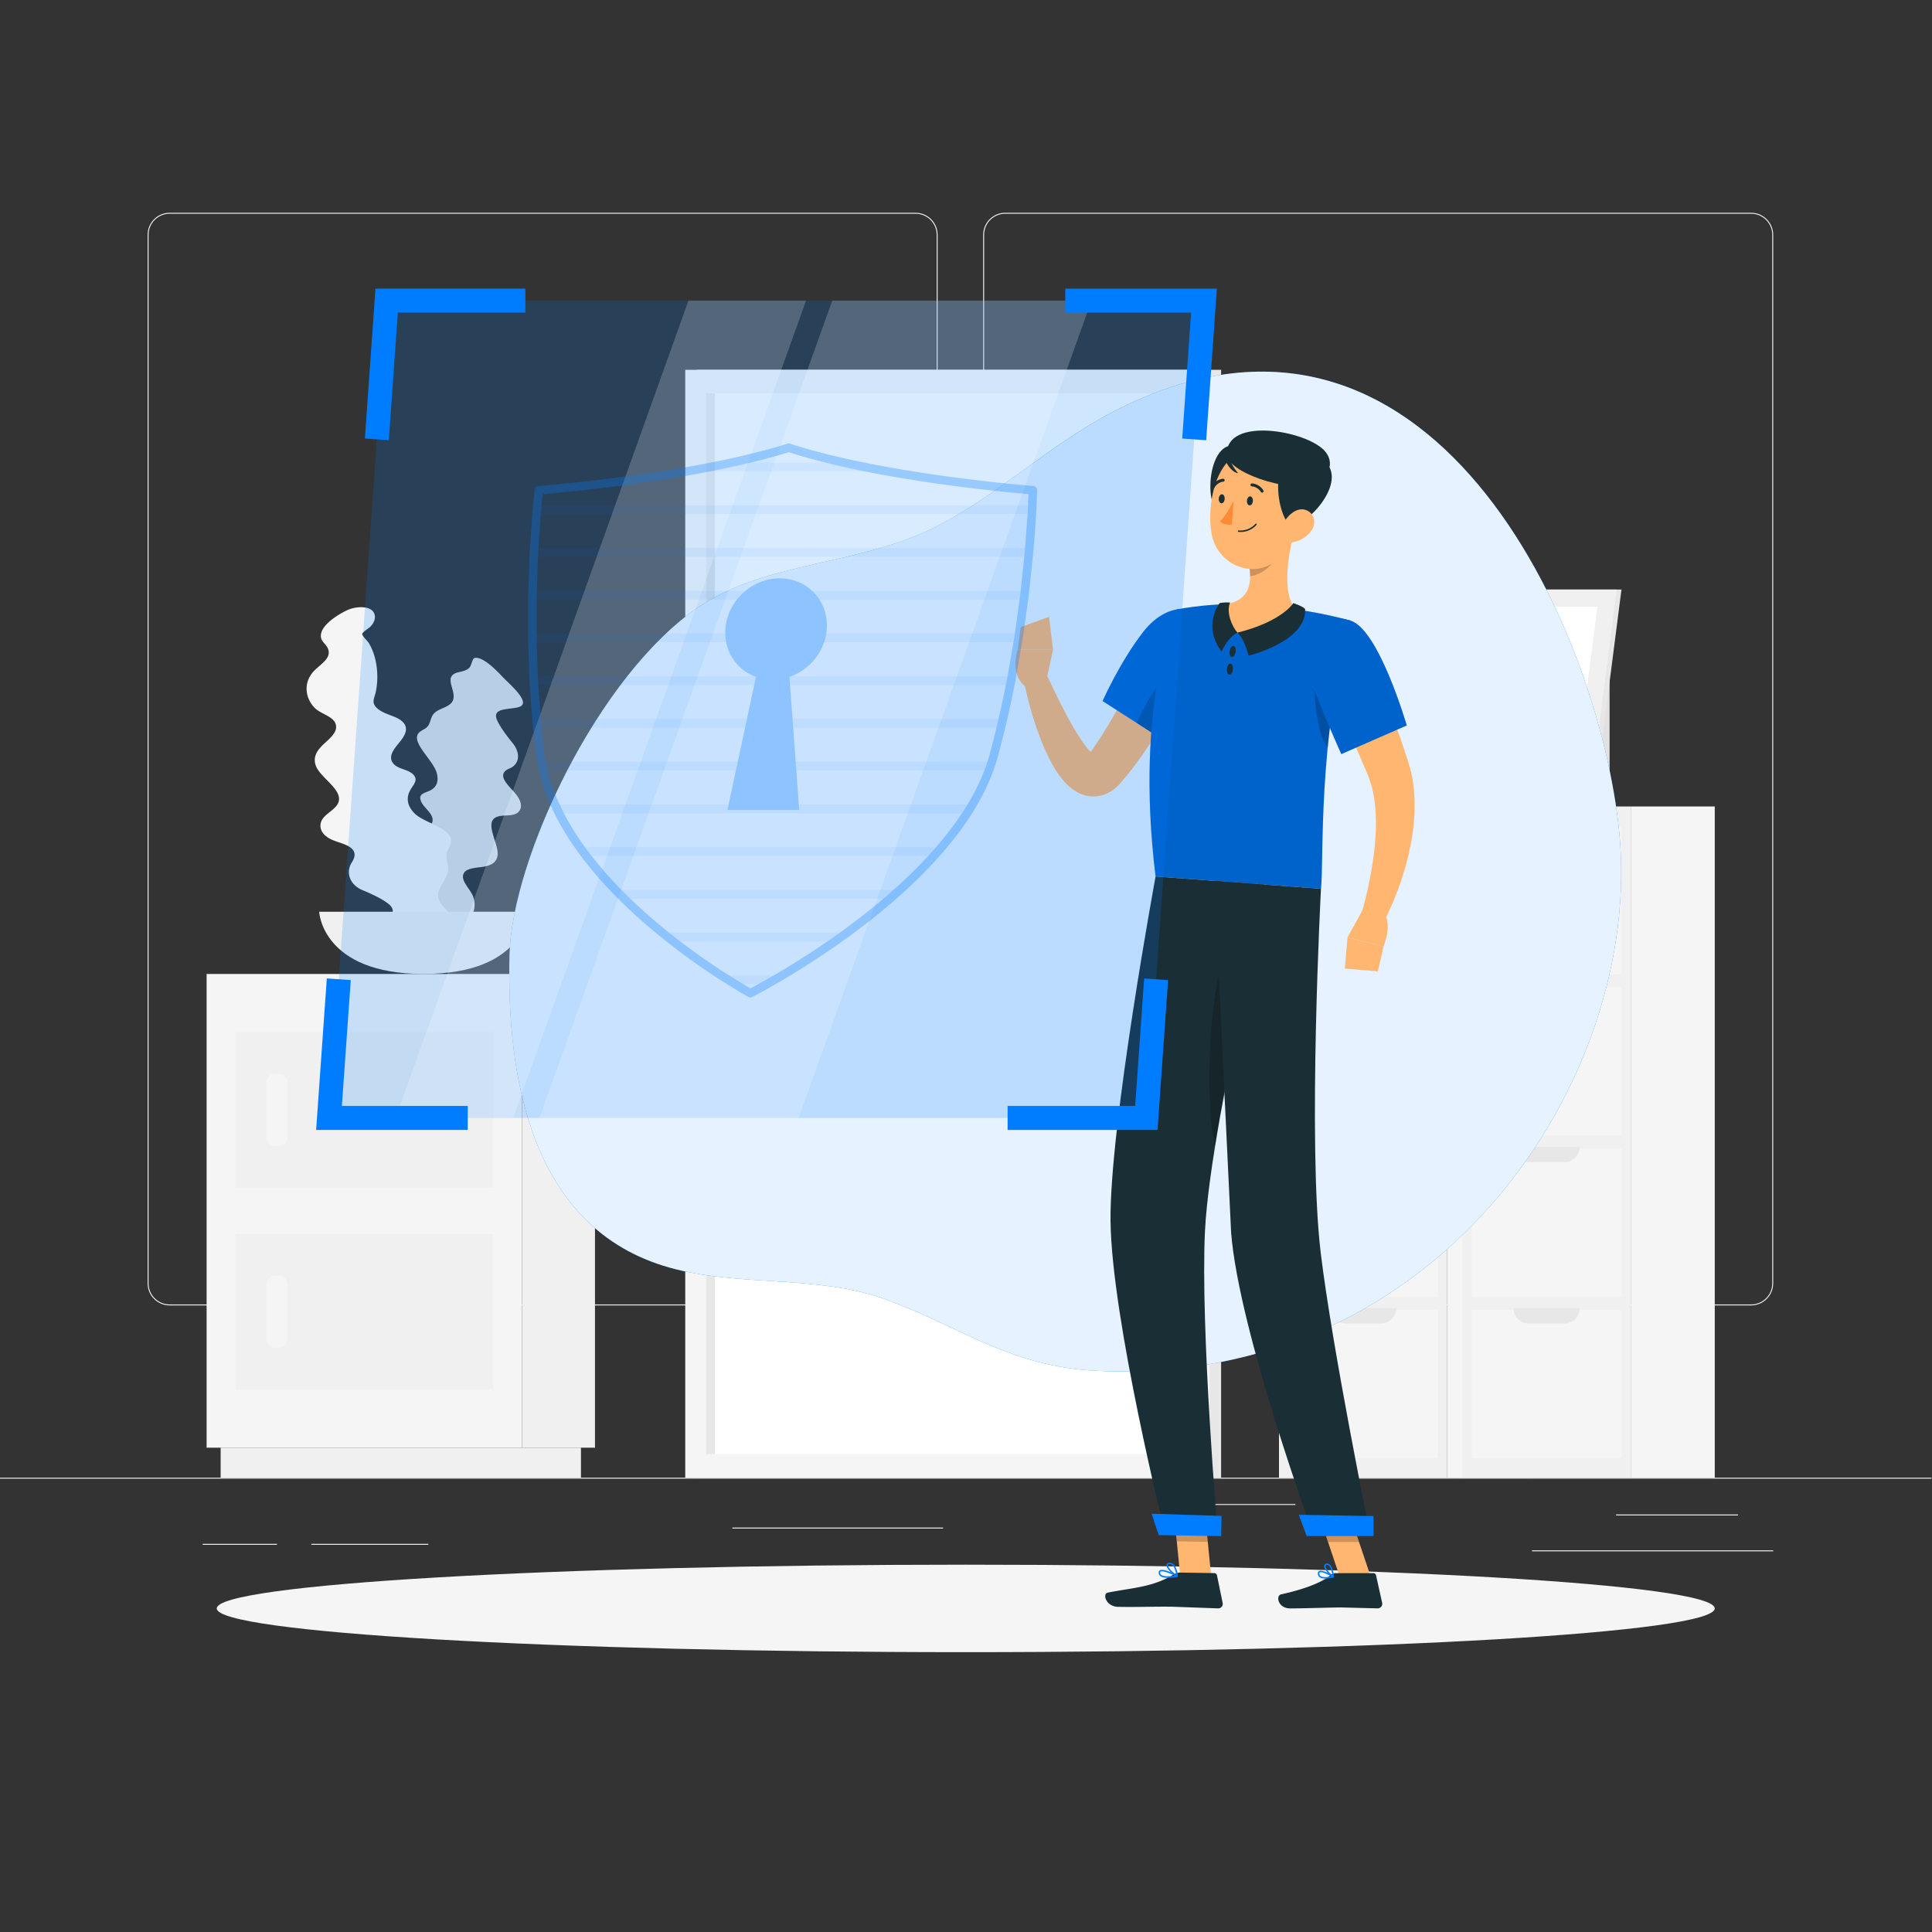
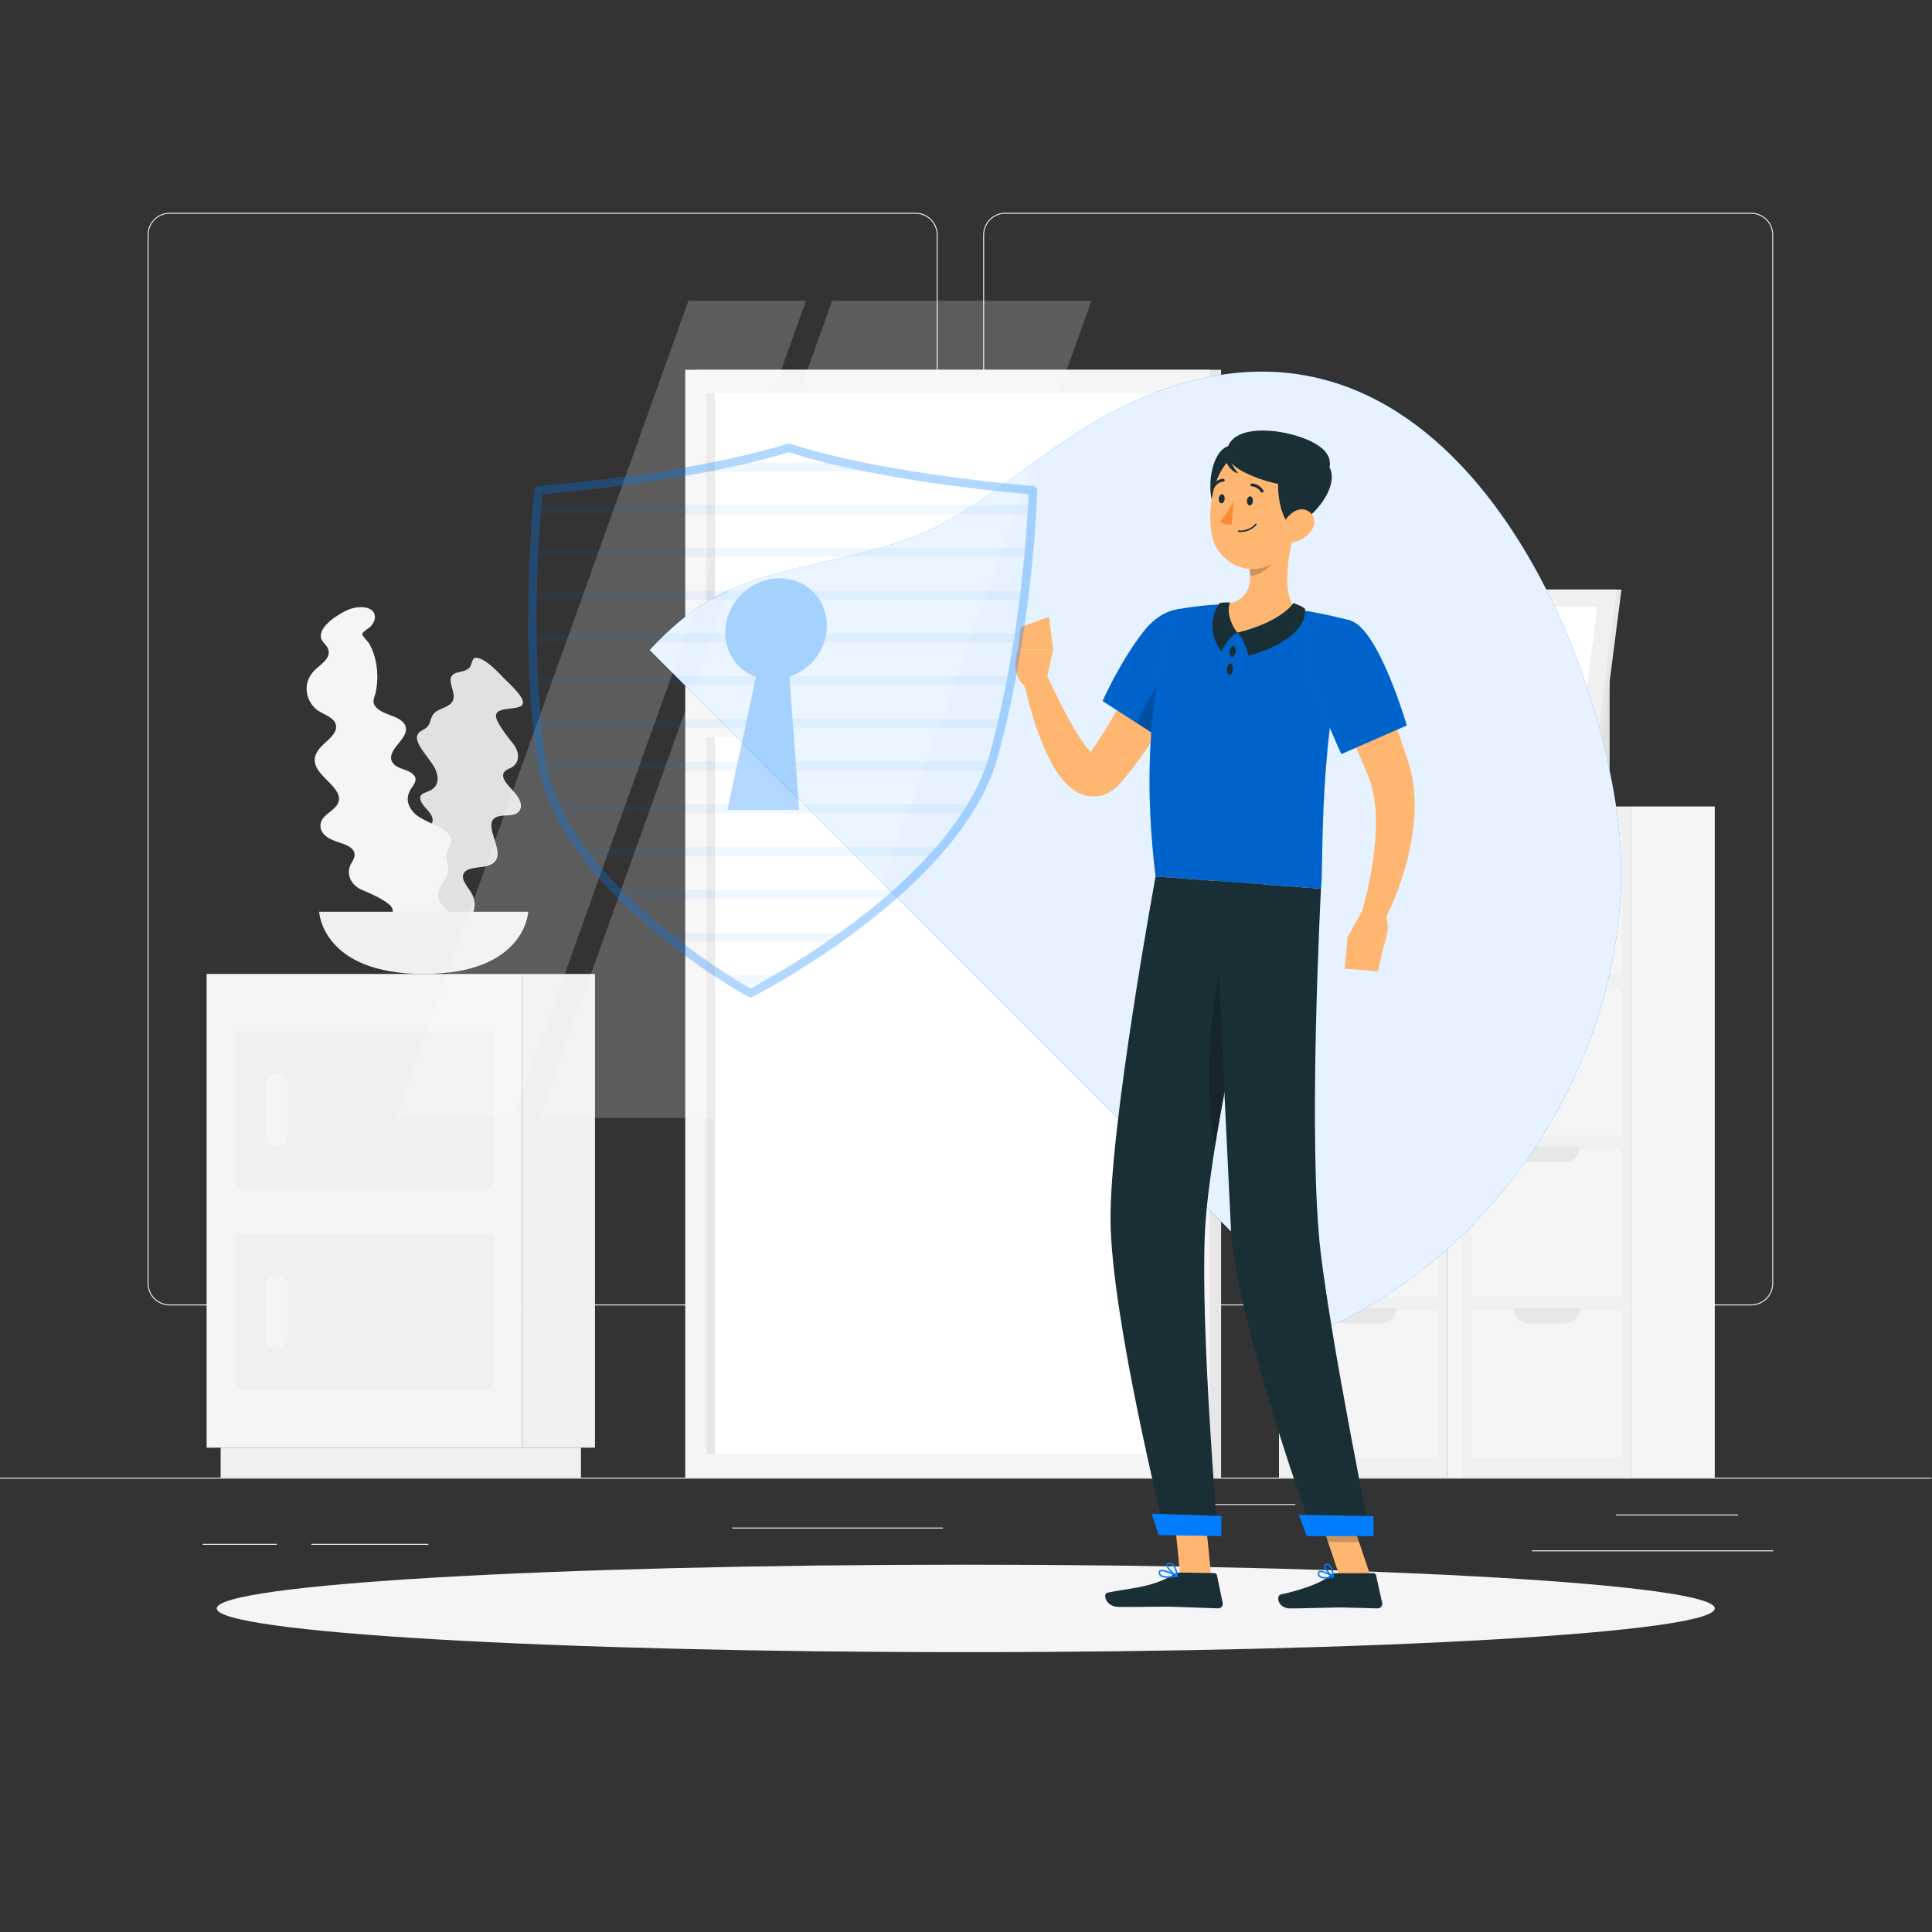
<svg xmlns="http://www.w3.org/2000/svg" xmlns:xlink="http://www.w3.org/1999/xlink" height="666.667" width="666.667">
  <rect width="100%" height="100%" fill="#333333" stroke="none" />
  <style>.B{fill:#f5f5f5}.C{opacity:.2}.D{fill:#007cff}.E{fill:#ffb670}.F{fill:#1a2e35}.G{fill:#e7e7e7}.H{fill:#f0f0f0}</style>
  <defs>
    <clipPath id="A">
      <path d="M0 500h500V0H0z" />
    </clipPath>
    <clipPath id="B">
-       <path d="M0 500h500V0H0z" />
+       <path d="M0 500h500V0z" />
    </clipPath>
    <clipPath id="C">
      <path d="M131.835 403.922h287.838V145.106H131.835z" />
    </clipPath>
    <clipPath id="D">
      <path d="M0 500h500V0H0z" />
    </clipPath>
    <clipPath id="E">
      <path d="M0 500h500V0H0z" />
    </clipPath>
    <clipPath id="F">
      <path d="M285.424 342.496h28.644v-33.728h-28.644z" />
    </clipPath>
    <clipPath id="G">
      <path d="M294.264 327.712h16.32V308.77h-16.32z" />
    </clipPath>
    <clipPath id="H">
      <path d="M303.676 110.727h8.979v-9.723h-8.979z" />
    </clipPath>
    <clipPath id="I">
      <path d="M340.555 110.541h11.257v-9.581h-11.257z" />
    </clipPath>
    <clipPath id="J">
      <path d="M297.567 343.7h52.071v-73.642h-52.071z" />
    </clipPath>
    <clipPath id="K">
-       <path d="M340.241 326.38h5.173v-19.73h-5.173z" />
-     </clipPath>
+       </clipPath>
    <clipPath id="L">
      <path d="M323.283 359.414h7.136v-8.422h-7.136z" />
    </clipPath>
    <clipPath id="M">
      <path d="M313.086 254h9.978v-50.43h-9.978z" />
    </clipPath>
    <clipPath id="N">
      <path d="M337.563 340.162h26.598v-35.245h-26.598z" />
    </clipPath>
    <clipPath id="O">
      <path d="M0 500h500V0H0z" />
    </clipPath>
    <clipPath id="P">
-       <path d="M85.168 422.299h226.499V210.73H85.168z" />
-     </clipPath>
+       </clipPath>
    <clipPath id="Q">
      <path d="M102.406 422.299h106.248V210.73H102.406z" />
    </clipPath>
    <clipPath id="R">
      <path d="M139.625 422.299h142.93V210.73h-142.93z" />
    </clipPath>
    <clipPath id="S">
      <path d="M0 500h500V0H0z" />
    </clipPath>
    <clipPath id="T">
      <path d="M136.683 385.322h131.791V241.93H136.683z" />
    </clipPath>
    <clipPath id="U">
      <path d="M137.806 380.387h129.417V245.356H137.806z" />
    </clipPath>
-     <path id="V" d="M361.446 286.793h0-17.165c0-2.195 1.779-3.974 3.974-3.974h9.217c2.195 0 3.974 1.779 3.974 3.974" />
    <path id="W" d="M408.937 286.793h0-17.165c0-2.195 1.779-3.974 3.974-3.974h9.218c2.194 0 3.973 1.779 3.973 3.974" />
    <path id="X" d="M74.452 205.716v14.165c0 1.241-1.015 2.256-2.255 2.256h-1.005c-1.24 0-2.255-1.015-2.255-2.256v-14.165c0-1.24 1.015-2.255 2.255-2.255h1.005c1.24 0 2.255 1.015 2.255 2.255" />
    <path id="Y" d="M131.898 252.974c-.786-31.031 5.249-70.802 41.387-80.974 18.098-5.094 38.142-1.729 56.167-8.296 19.203-6.996 31.824-17.374 54.625-18.443 88.596-4.153 141.281 75.834 135.107 139.291-5.107 52.481-48.721 151.552-130.943 109.038-16.197-8.375-29.113-20.965-45.076-29.372-19.803-10.43-44.58-9.275-62.081-21.073-26.382-17.784-48.56-65.445-49.186-90.171" />
    <path id="Z" d="M313.858 336.204c2.164-7.363-13.072-27.435-13.072-27.435l-15.362 9.885s4.515 10.242 10.645 18.051c6.295 8.019 15.414 7.579 17.789-.501" />
    <path id="a" d="M349.638 339.46c-8.646-30.49-6.902-62.853-7.683-69.402l-42.817 3.182c-5.615 45.686 5.625 69.158 5.625 69.158s2.753.535 6.497.919c1.174.121 2.44.226 3.759.296.729.043 1.468.067 2.219.082 4.843.079 12.754-.69 18.203-1.357 1.141-.142 2.303-.313 3.426-.496l3.029-.56c4.369-.872 7.742-1.822 7.742-1.822" />
    <path id="b" d="M324.32 370.407c-.048-.646-.429-1.144-.851-1.112s-.725.58-.677 1.226.429 1.143.851 1.112.725-.58.677-1.226" />
    <path id="c" d="M349.636 339.459c7.324-2.294 14.525-27.125 14.525-27.125l-16.944-7.417s-5.482 12-8.634 21.405c-3.433 10.243 2.181 15.915 11.053 13.137" />
  </defs>
  <g transform="matrix(1.333 0 0 -1.333 0 666.667)">
    <path d="M0 117.352h500v.249H0z" fill="#ececec" />
    <g clip-path="url(#A)">
      <g fill="#ececec">
        <path d="M43.915 444.797c-3.01 0-5.458-2.448-5.458-5.458V167.908c0-3.01 2.448-5.458 5.458-5.458h193.099c3.008 0 5.457 2.448 5.457 5.458v271.431c0 3.01-2.449 5.458-5.457 5.458zM237.014 162.2H43.915c-3.147 0-5.708 2.56-5.708 5.708v271.431c0 3.147 2.561 5.708 5.708 5.708h193.099c3.146 0 5.707-2.561 5.707-5.708V167.908c0-3.148-2.561-5.708-5.707-5.708m23.198 282.597c-3.009 0-5.457-2.448-5.457-5.458V167.908c0-3.01 2.448-5.458 5.457-5.458h193.099c3.009 0 5.458 2.448 5.458 5.458v271.431c0 3.01-2.449 5.458-5.458 5.458zM453.311 162.2H260.212c-3.146 0-5.707 2.56-5.707 5.708v271.431c0 3.147 2.561 5.708 5.707 5.708h193.099c3.147 0 5.708-2.561 5.708-5.708V167.908c0-3.148-2.561-5.708-5.708-5.708m-34.978-54.372h31.568v.25h-31.568zm-116.408 2.714h33.408v.25h-33.408zm94.661-12h62.433v.25h-62.433zm-344.127 1.68h19.234v.25H52.459zm28.138 0h30.292v.25H80.597z" />
        <path d="M189.578 104.444h54.556v.25h-54.556z" />
      </g>
      <path d="M374.643 291.359h-43.559V117.602h43.559z" class="H" />
      <path d="M372.251 286.285h-38.776v-38.323h38.776z" class="B" />
      <use xlink:href="#V" class="G" />
      <g class="B">
        <path d="M372.251 244.523h-38.776V206.2h38.776zm0-41.763h-38.776v-38.323h38.776zm0-41.762h-38.776v-38.323h38.776z" />
      </g>
      <g class="G">
        <path d="M361.446 245.03h0-17.165c0-2.195 1.779-3.974 3.974-3.974h9.217c2.195 0 3.974 1.779 3.974 3.974m0-41.762h0-17.165c0-2.195 1.779-3.974 3.974-3.974h9.217c2.195 0 3.974 1.779 3.974 3.974m0-41.763h0-17.165c0-2.195 1.779-3.974 3.974-3.974h9.217c2.195 0 3.974 1.779 3.974 3.974" />
      </g>
      <path d="M396.398 291.359h-21.756V117.602h21.756z" class="B" />
      <path d="M422.133 291.359h-43.558V117.602h43.558z" class="H" />
      <path d="M419.743 286.285h-38.777v-38.323h38.777z" class="B" />
      <use xlink:href="#W" class="G" />
      <g class="B">
        <path d="M419.743 244.523h-38.777V206.2h38.777zm0-41.763h-38.777v-38.323h38.777zm0-41.762h-38.777v-38.323h38.777z" />
      </g>
      <g class="G">
        <path d="M408.937 245.03h0-17.165c0-2.195 1.779-3.974 3.974-3.974h9.218c2.194 0 3.973 1.779 3.973 3.974m0-41.762h0-17.165c0-2.195 1.779-3.974 3.974-3.974h9.218c2.194 0 3.973 1.779 3.973 3.974m0-41.763h0-17.165c0-2.195 1.779-3.974 3.974-3.974h9.218c2.194 0 3.973 1.779 3.973 3.974" />
      </g>
      <path d="M443.889 291.359h-21.756V117.602h21.756z" class="B" />
      <path d="M416.667 291.359h-12.722v34.697h12.722z" fill="#e1e1e1" />
      <path d="M363.997 291.359h48.521l7.225 56.155h-48.521z" class="G" />
      <path d="M358.458 291.359h52.823l7.225 56.155h-52.823z" class="H" />
      <path d="M407.425 295.784l6.086 47.304h-43.973l-6.086-47.304z" fill="#fff" />
      <g class="G">
        <path d="M376.437 319.436c-.856-6.653 3.843-12.046 10.496-12.046s12.739 5.393 13.595 12.046-3.843 12.045-10.496 12.045-12.739-5.393-13.595-12.045M180.401 117.602H316.1V404.39H180.401z" />
      </g>
      <path d="M177.386 117.602h135.699V404.39H177.386z" class="B" />
      <path d="M307.672 398.309H182.798V123.682h124.874z" fill="#fff" />
      <path d="M185.078 398.309h-2.28V123.682h2.28z" class="G" />
      <path d="M179.625 309.237h131.221v8.163H179.625z" class="B" />
      <g class="H">
        <path d="M135.107 125.372h18.913v122.629h-18.913z" />
        <path d="M57.117 125.372h93.271v-7.77H57.117z" />
      </g>
      <path d="M135.107 125.372H53.485v122.629h81.622z" class="B" />
      <g class="H">
        <path d="M127.671 192.689h-66.75v40.218h66.75zm0-52.223h-66.75v40.218h66.75z" />
      </g>
      <g class="B">
        <use xlink:href="#X" />
        <path d="M74.452 153.493v14.165c0 1.241-1.015 2.256-2.255 2.256h-1.005c-1.24 0-2.255-1.015-2.255-2.256v-14.165c0-1.24 1.015-2.255 2.255-2.255h1.005c1.24 0 2.255 1.015 2.255 2.255" />
      </g>
      <path d="M134.735 317.271c-2.119-1.063-7.866.078-5.95-3.81.9-1.829 2.366-3.78 3.928-5.706 2.139-2.64 1.735-5.503-.791-6.543-.614-.252-1.115-.565-1.398-.971-1.164-1.669 1.586-3.907 2.935-5.578 1.304-1.614 1.895-3.315.897-4.559-1.102-1.373-3.397-.869-5.219-1.283-4.384-.997.124-7.042-.341-10.148-.319-2.126-2.043-2.719-4.386-3.019-1.911-.245-4.461-.417-4.568-2.376-.091-1.695 2.116-3.617 2.695-5.399.563-1.732.371-3.415-.425-4.696-.71-1.145-1.885-1.92-3.439-2.251-2.171-.462-5.455.017-5.611-2.432-.07-1.094.692-2.062.162-3.069-.447-.85-1.463-1.28-2.548-1.498-1.743-.349-4.258-.255-6.257.111-2.549.467-6.311 2.713-4.929 4.878.388.608 1.135.961 1.972 1.132.611.125 2.391-.069 2.62.345s-.385 2.006-.411 2.585c-.075 1.665.223 3.23.743 4.674a14.27 14.27 0 0 0 3.289 5.211c.603.61 1.569 1.059 1.692 1.95.117.85-.438 1.874-1.057 2.744-.976 1.372-2.486 2.684-3.033 4.153-.859 2.308 1.222 3.04 3.15 3.564 1.742.474 4.035 1.084 3.444 3.199-.428 1.529-2.353 2.779-2.93 4.268-.774 1.999 1.113 2.077 2.466 2.792 1.756.926 2.199 2.579 1.562 4.676-1.051 3.457-7.387 8.335-4.143 10.582.823.57 1.587.762 2.083 1.62.529.917.607 2.059 1.295 2.891 1.092 1.32 3.349 1.542 4.529 2.768 2.419 2.513-2.808 6.973 1.963 8.034 1.09.242 2.056.472 2.787 1.153.437.407.79 2.378 1.284 2.515 2.187.611 6.136-3.637 7.375-4.948 1.508-1.595 7.095-6.289 4.565-7.559" fill="#e1e1e1" />
      <path d="M97.182 258.681c1.3 2.405 6.982 4.806 3.21 7.598-1.773 1.313-4.11 2.401-6.519 3.403-3.301 1.374-4.477 4.557-2.804 7.192.406.639.68 1.271.713 1.862.134 2.432-3.49 3.016-5.575 3.888-2.015.844-3.446 2.219-3.232 4.113.237 2.09 2.533 2.999 3.918 4.555 3.335 3.744-3.879 7.134-5.13 10.604-.857 2.375.347 4.053 2.253 5.816 1.555 1.438 3.713 3.199 2.759 5.271-.826 1.792-3.803 2.389-5.268 3.854-1.424 1.424-2.155 3.266-2.139 5.073.015 1.615.636 3.138 1.831 4.442 1.668 1.821 4.822 3.371 3.649 5.976-.524 1.163-1.715 1.681-1.787 3.042-.06 1.148.606 2.22 1.447 3.116 1.352 1.441 3.621 2.907 5.581 3.774 2.498 1.105 7.02 1.142 6.959-1.934-.017-.862-.487-1.688-1.133-2.383-.473-.508-2.147-1.416-2.128-1.981s1.413-1.815 1.747-2.392c.957-1.659 1.531-3.446 1.846-5.247a19.76 19.76 0 0 0-.114-7.38c-.205-1-.816-2.059-.448-3.048.351-.943 1.389-1.648 2.401-2.154 1.595-.799 3.63-1.204 4.899-2.368 1.994-1.83.549-3.873-.871-5.607-1.284-1.568-2.981-3.617-1.326-5.415 1.195-1.3 3.563-1.384 4.869-2.55 1.753-1.567.13-2.819-.682-4.391-1.053-2.039-.559-4.008 1.126-5.759 2.777-2.887 10.977-3.946 9.319-8.262-.421-1.096-.993-1.767-.971-2.953.023-1.268.566-2.485.405-3.766-.257-2.03-2.13-3.659-2.515-5.647-.789-4.077 6.21-5.397 2.568-9.447-.832-.925-1.562-1.761-1.842-2.912-.167-.688.576-2.926.214-3.373-1.603-1.984-7.361-.087-9.156.485-2.185.697-9.627 2.033-8.074 4.905" class="B" />
      <path d="M82.62 264.111s.688-16.11 27.063-16.11 27.063 16.11 27.063 16.11z" class="H" />
    </g>
    <g clip-path="url(#B)">
      <use xlink:href="#Y" class="D" />
      <g clip-path="url(#C)" opacity=".9">
        <use xlink:href="#Y" fill="#fff" />
      </g>
    </g>
    <g clip-path="url(#D)" class="B">
      <path d="M443.889 83.762c0-6.254-86.807-11.323-193.889-11.323S56.111 77.508 56.111 83.762 142.918 95.085 250 95.085s193.889-5.07 193.889-11.323" />
    </g>
    <path d="M313.544 91.987l-8.025.126-1.845 18.619 8.026-.126zm41.291-.029h-8.027l-6.254 18.588h8.027z" class="E" />
    <g clip-path="url(#E)">
      <g class="F">
        <path d="M345.737 92.887h9.786a.7.7 0 0 0 .683-.548l1.586-7.135a1.18 1.18 0 0 0-1.175-1.427l-9.412.238c-2.44 0-9.797-.253-13.166-.253-3.295 0-3.809 3.331-2.43 3.633 6.185 1.353 10.845 3.219 12.825 4.998.357.322.823.494 1.303.494m-40.148.154l8.765-.137a.7.7 0 0 0 .674-.559l1.474-7.159a1.17 1.17 0 0 0-1.177-1.41l-11.701.423c-4.646.073-8.663-.118-14.112-.032-3.295.051-4.157 3.397-2.773 3.677 6.3 1.275 11.429 1.342 16.907 4.602.595.354 1.25.606 1.943.595" />
      </g>
      <path d="M310.518 331.173c-2.576-5.72-5.346-11.107-8.463-16.479-1.554-2.671-3.176-5.324-4.932-7.925-1.723-2.613-3.604-5.183-5.681-7.692l-.796-.939-.399-.468c-.138-.162-.226-.277-.506-.573-.93-.977-2.212-2.138-4.261-2.778-.989-.321-2.127-.429-3.15-.334-1.052.086-1.935.376-2.711.704-1.51.68-2.516 1.516-3.331 2.295-1.593 1.58-2.607 3.086-3.494 4.594-.88 1.504-1.607 2.986-2.275 4.465-2.586 5.939-4.245 11.815-5.504 17.948l5.754 1.791 3.836-7.917c1.326-2.599 2.686-5.159 4.156-7.524.725-1.183 1.479-2.319 2.257-3.322.77-.992 1.579-1.906 2.205-2.358.296-.229.529-.281.405-.186-.079.06-.235.119-.533.173-.277.051-.649.002-.93-.064-.603-.192-.695-.338-.628-.207l1.117 1.534c3.185 4.503 6.097 9.561 8.852 14.69 2.756 5.113 5.436 10.447 7.94 15.616z" class="E" />
      <use xlink:href="#Z" class="D" />
      <g clip-path="url(#F)" class="C">
        <use xlink:href="#Z" />
      </g>
      <g clip-path="url(#G)" class="C">
        <path d="M304.494 327.56c-3.16-1.35-7.81-8.96-10.23-14.6l6.52-4.19s5.87 7.73 9.8 15.36c-2.06 2.26-4.42 4.14-6.09 3.43" />
      </g>
      <g class="E">
        <path d="M270.621 322.905l1.974 9.052-9.137.07s-2.44-6.798 2.468-9.974z" />
        <path d="M271.553 340.445l-7.322-2.638-.774-5.78 9.137-.07z" />
      </g>
      <g clip-path="url(#H)" class="C">
-         <path d="M303.676 110.727l.949-9.598 8.03-.125-.95 9.597z" />
-       </g>
+         </g>
      <g clip-path="url(#I)" class="C">
        <path d="M348.585 110.541h-8.03l3.227-9.581h8.031z" />
      </g>
      <use xlink:href="#a" class="D" />
      <g clip-path="url(#J)" class="C">
        <use xlink:href="#a" />
      </g>
      <g clip-path="url(#K)" class="C">
        <path d="M340.503 326.38c-.77-2.95.11-16.41 3.19-19.73a217.19 217.19 0 0 0 1.72 13.41z" />
      </g>
      <path d="M335.16 362.968c-1.584-5.771-3.528-16.415.278-20.627-3.419-2.927-7.851-6.273-14.823-6s-5.401 4.966-3.377 7.353c6.646 1.074 6.838 5.931 6.039 10.566z" class="E" />
      <g class="F">
        <path d="M334.8 344s-2.877-4.748-14.459-7.645c1.917-1.772 2.848-5.966 2.848-5.966s15.111 3.646 14.653 12.107c-.792.796-3.042 1.504-3.042 1.504m-18.578-12.552s1.522 3.663 4.119 4.907c-1.207 1.256-3.028 5.034-1.937 7.812-1.798.083-2.687-.167-2.687-.167s-4.578-5.774.505-12.552" />
        <path d="M319.844 331.344c-.138-.786-.593-1.362-1.016-1.288s-.654.772-.516 1.557.593 1.363 1.016 1.288.654-.771.516-1.557m-.684-4.506c-.068-.795-.47-1.409-.898-1.373s-.72.711-.652 1.506.47 1.409.898 1.373.72-.711.652-1.506" />
      </g>
      <g clip-path="url(#L)" class="C">
        <path d="M330.315 359.414l-7.032-5.15c.193-1.097.324-2.205.321-3.272 2.521.175 6.151 2.658 6.611 5.25.229 1.293.267 2.549.1 3.172" />
      </g>
      <path d="M319.099 384.791c-6.238.134-7.495-14.939-3.452-17.574s15.131 17.323 3.452 17.574" class="F" />
      <path d="M336.513 371.729c-1.077-7.893-1.307-12.568-5.614-16.339-6.48-5.674-15.997-1.314-17.3 6.741-1.173 7.252.786 18.941 8.782 21.519 7.878 2.54 15.209-4.028 14.132-11.921" class="E" />
      <g class="F">
        <path d="M335.381 364c-4.02-2.11-8.617 19.733 2.021 18.594 13.312-1.427 6.01-14.379-2.021-18.594" />
        <path d="M317.571 382.636c0-4.888 15.868-9.747 21.312-8.081s6.804 5.95 3.889 9c-4.944 5.174-25.201 8.667-25.201-.919" />
        <path d="M318.21 381.981s.357-2.196 2.289-4.325c-1.417.083-2.831 2.095-3.28 3.267s.991 1.058.991 1.058" />
      </g>
      <path d="M339.443 362.722c-1.26-1.739-3.207-2.734-4.954-2.984-2.629-.376-3.599 2.058-2.581 4.358.917 2.071 3.389 4.762 5.889 4.083 2.462-.669 3.087-3.468 1.646-5.457" class="E" />
      <path d="M301.647 103.031l13.589-.207s-4.532 53.686-3.308 78.668c.373 7.6 1.9 18.229 3.907 29.622l7.034 38.22c2.339 12.935 4.417 21.81 4.417 21.81l-28.147 2.092s-11.936-64.701-11.662-89.198c.281-25.471 14.17-81.007 14.17-81.007" class="F" />
      <g clip-path="url(#M)" class="C">
        <path d="M317.384 254c-5.06-12.6-5.16-42.12-2.83-50.43l1.28 7.54 7.04 38.22.19 1.06c-1.74 1.53-3.65 2.82-5.68 3.61" />
      </g>
      <path d="M314.325 272.107l4.372-91.13c2.065-25.672 21.309-78.162 21.309-78.162h14.702s-9.809 48.043-12.819 72.974c-3.427 28.398.062 94.262.062 94.262z" class="F" />
      <g class="D">
        <path d="M338.247 102.497h17.312v5.172l-19.352.336zm-38.312.244l16.195-.254.082 5.232-18.099.56z" />
      </g>
      <g class="F">
        <use xlink:href="#b" />
        <path d="M317.023 370.95c-.048-.646-.429-1.144-.851-1.112s-.725.58-.677 1.226.429 1.143.851 1.112.725-.58.677-1.226" />
      </g>
      <path d="M319.319 370.456s-1.746-3.615-3.495-5.292c1.062-1.151 3.041-.809 3.041-.809z" fill="#ff8a35" />
      <g class="F">
        <path d="M321.458 362.426c2.48.148 3.747 1.769 3.805 1.845a.19.19 0 1 1-.302.231c-.015-.019-1.494-1.9-4.319-1.69a.19.19 0 0 1-.204-.175c-.007-.105.071-.196.176-.204a6.29 6.29 0 0 1 .844-.007m5.288 10.171a.38.38 0 0 1 .296.586c-1.141 1.767-2.896 1.794-2.97 1.795a.381.381 0 0 1-.005-.761c.057-.001 1.426-.037 2.336-1.447a.38.38 0 0 1 .343-.173m-12.681 1.098a.38.38 0 0 1 .307.188c.843 1.452 2.208 1.552 2.266 1.555a.381.381 0 1 1-.041.76c-.075-.006-1.826-.114-2.883-1.932a.38.38 0 0 1 .351-.571" />
      </g>
      <g class="D">
        <path d="M344.632 92.04c-1.363-.273-2.411-.224-2.85.145-.193.162-.277.387-.258.69.009.147.068.196.12.223.461.237 1.936-.449 2.988-1.058m-1.549-.556c.742 0 1.543.154 2.1.289a.19.19 0 0 1 .056.346c-.292.183-2.881 1.773-3.769 1.317-.138-.071-.306-.221-.326-.538-.027-.425.106-.763.393-1.004.364-.306.935-.41 1.546-.41" />
        <path d="M343.518 95.021c.157 0 .3-.055.437-.167.598-.488.855-1.838.948-2.514-.826.626-1.849 1.955-1.748 2.484.009.048.03.161.277.192l.086.005m1.62-3.254c.036 0 .072.011.104.031.058.038.091.105.086.174-.008.099-.2 2.414-1.132 3.177-.243.198-.516.28-.81.244-.455-.056-.574-.336-.605-.498-.17-.895 1.436-2.654 2.267-3.105.028-.015.059-.023.09-.023m-44.622 1.573c.608.2 2.348-.494 3.611-1.121-1.777-.267-3.096-.169-3.584.276-.171.156-.243.358-.219.615.009.099.046.159.123.201.021.011.044.021.069.029m4.266-1.395c.067.022.117.08.129.151a.19.19 0 0 1-.099.197c-.361.194-3.562 1.88-4.545 1.353-.19-.102-.301-.276-.322-.501-.034-.379.08-.692.342-.931.868-.793 3.173-.513 4.47-.275.009.001.017.003.025.006" />
        <path d="M302.682 95.404l-.004-.001zm-.179-.226c.05.017.114.03.195.037h.001c.287.024.54-.059.77-.254.663-.562.928-1.859 1.021-2.491-.979.609-2.263 1.994-2.166 2.537.006.033.021.119.179.171m2.28-3.234c.017.006.033.014.048.025.056.038.087.103.081.171-.007.092-.189 2.257-1.197 3.111-.307.261-.66.376-1.049.342-.524-.044-.678-.307-.716-.52-.162-.905 1.731-2.671 2.692-3.12.045-.021.095-.024.141-.009" />
      </g>
      <path d="M351.699 334.46c2.797-5.625 5.311-11.24 7.619-17.04 1.172-2.885 2.253-5.813 3.313-8.765l1.5-4.48.362-1.129.386-1.295c.279-.889.445-1.778.651-2.666 1.317-7.132.54-13.891-.916-20.222-.741-3.172-1.7-6.249-2.815-9.247a95.86 95.86 0 0 0-1.828-4.431c-.646-1.477-1.311-2.867-2.124-4.366l-5.526 2.405c.772 2.728 1.549 5.672 2.098 8.543a90.9 90.9 0 0 1 1.378 8.633c.284 2.863.474 5.703.343 8.455-.075 2.753-.442 5.409-1.104 7.839-.191.59-.339 1.204-.568 1.762-.116.298-.189.537-.334.884l-.426 1.029c-.557 1.373-1.168 2.739-1.749 4.114-1.17 2.752-2.434 5.484-3.661 8.234l-7.546 16.432z" class="E" />
      <use xlink:href="#c" class="D" />
      <g clip-path="url(#N)" class="C">
        <use xlink:href="#c" />
      </g>
      <g class="E">
        <path d="M352.772 264.613l-3.953-7.13 9.307-2.425s2.818 6.916-.505 9.108z" />
        <path d="M348.126 249.388l8.553-.709 1.447 6.38-9.307 2.425z" />
      </g>
    </g>
    <g clip-path="url(#O)">
      <g clip-path="url(#P)" opacity=".19" class="D">
        <path d="M296.748 210.73H85.168l14.919 211.569h211.58z" />
      </g>
      <g clip-path="url(#Q)" class="C">
        <path d="M132.844 210.73h-30.437l75.809 211.569h30.438z" fill="#fff" />
      </g>
      <g clip-path="url(#R)" class="C">
        <path d="M206.745 210.73h-67.12l75.81 211.569h67.12z" fill="#fff" />
      </g>
    </g>
-     <path d="M100.654 386.169l-6.199.437 2.736 38.801H136v-6.214h-33.018zm20.427-178.546H81.834l2.767 39.228 6.199-.437-2.298-32.577h32.579zm191.153 178.546l-6.199.437 2.298 32.587h-32.579v6.214h39.247zm-12.59-178.546h-38.809v6.214h33.018l2.327 33.014 6.199-.437z" class="D" />
    <g clip-path="url(#S)" class="D">
      <g clip-path="url(#T)" opacity=".3">
        <path d="M140.481 372.2l-.296-2.974-.188-2.184-.607-8.837-.106-2.09-.009-.174-.309-8.77-.044-2.253-.016-8.771.027-2.263.292-8.758.107-1.961.017-.301.628-8.763.22-2.246.81-7.073.254-1.639.456-2.208c.659-2.852 1.646-5.74 2.937-8.601l1.058-2.222c1.447-2.878 3.215-5.789 5.262-8.661a64.21 64.21 0 0 1 1.644-2.229c2.221-2.913 4.747-5.841 7.512-8.707l2.227-2.253c2.924-2.87 6.214-5.805 9.779-8.72l2.839-2.257c3.876-3.012 8.017-5.954 12.307-8.742l3.585-2.246a116.75 116.75 0 0 1 3.404-2.016c.67.351 1.963 1.041 3.722 2.034l3.917 2.254a219.13 219.13 0 0 1 13.55 8.75l3.164 2.262c3.976 2.915 7.686 5.854 11.022 8.731l2.546 2.255c3.182 2.878 6.127 5.811 8.754 8.719.678.741 1.326 1.485 1.966 2.238 2.463 2.885 4.648 5.805 6.5 8.681a52.14 52.14 0 0 1 1.377 2.23c1.704 2.878 3.102 5.776 4.161 8.62.265.684.516 1.405.772 2.218.179.551.339 1.103.489 1.656.617 2.26 1.208 4.572 1.806 7.068l.54 2.258c.672 2.929 1.299 5.878 1.863 8.758l.07.345.374 1.919 1.53 8.769.344 2.255 1.221 8.767.27 2.231.932 8.793.03.33.173 1.934.637 8.768.124 2.252.119 2.837c-4.164.354-20.123 1.826-36.768 4.828-3.915.706-7.711 1.47-11.284 2.273-5.15 1.156-9.857 2.419-13.993 3.754-4.325-1.336-9.21-2.599-14.525-3.755-3.685-.803-7.589-1.567-11.601-2.273-17.274-3.038-33.625-4.508-37.592-4.84m53.77-130.269a1.11 1.11 0 0 0-.528.134c-.061.034-1.531.839-4.003 2.354l-3.631 2.275a181.79 181.79 0 0 0-12.466 8.855l-2.875 2.286c-3.621 2.961-6.962 5.94-9.934 8.859l-2.268 2.294c-2.824 2.927-5.405 5.919-7.673 8.893a67.76 67.76 0 0 0-1.692 2.295c-2.11 2.962-3.938 5.97-5.43 8.939-.384.75-.758 1.534-1.107 2.323-1.347 2.984-2.38 6.009-3.067 8.985-.175.706-.333 1.475-.482 2.333-.104.564-.191 1.151-.269 1.738-.302 2.287-.569 4.622-.818 7.138l-.221 2.258a268.77 268.77 0 0 0-.635 8.851l-.017.297-.107 1.985-.295 8.827-.028 2.27.017 8.831.045 2.271.311 8.827.007.17.108 2.111.604 8.826.198 2.277.402 3.923a1.1 1.1 0 0 0 1.009.964c.184.014 18.635 1.431 38.286 4.888 3.983.7 7.857 1.458 11.514 2.255 5.389 1.173 10.327 2.454 14.673 3.81.217.068.452.066.668-.005 4.152-1.354 8.905-2.634 14.127-3.807 3.542-.796 7.308-1.554 11.193-2.254 19.16-3.456 37.408-4.873 37.591-4.887a1.1 1.1 0 0 0 1.015-1.118s-.027-1.405-.151-3.929l-.124-2.276a301.61 301.61 0 0 0-.642-8.826l-.174-1.953-.03-.326-.934-8.826-.277-2.273-1.227-8.824-.346-2.263-1.542-8.837-.378-1.94-.068-.342a289.66 289.66 0 0 0-1.879-8.829l-.545-2.282-1.821-7.127c-.161-.585-.331-1.169-.516-1.744-.268-.852-.534-1.617-.813-2.333-1.098-2.951-2.553-5.968-4.32-8.951a52.44 52.44 0 0 0-1.429-2.313c-1.9-2.952-4.145-5.952-6.67-8.91a80.87 80.87 0 0 0-2.013-2.292c-2.671-2.958-5.669-5.944-8.905-8.871l-2.584-2.288c-3.381-2.916-7.137-5.891-11.165-8.844l-3.195-2.285c-4.355-3.05-8.963-6.025-13.696-8.843l-3.958-2.279c-2.678-1.51-4.257-2.313-4.323-2.346a1.09 1.09 0 0 0-.497-.119m19.77 95.358c-.511-7.248-6.801-13.123-14.048-13.123s-12.709 5.875-12.198 13.123 6.801 13.123 14.048 13.123 12.709-5.875 12.198-13.123" />
        <path d="M203.783 332.712h-3.208-3.209l-9.058-42.262h18.574z" />
        <g clip-path="url(#U)" class="C">
          <path d="M229.672 378.124h-51.79c3.839.674 7.727 1.429 11.558 2.264h28.993a267.91 267.91 0 0 1 11.239-2.264m37.427-11.062H138.895l.195 2.264h128.133l-.124-2.264m-.638-8.797l-.205-2.273h-128.08l.117 2.273zm-1.136-11.07l-.275-2.264H137.823l.044 2.264zm-1.499-11.061l-.346-2.263H137.832l-.026 2.263zm-1.88-11.061l-.444-2.273H138.251l-.124 2.273zm-2.317-11.07l-.542-2.264H139.104l-.223 2.264zm-2.857-11.061l-.791-2.272H140.649l-.47 2.272zm-5.032-11.061l-1.403-2.273H144.734l-1.082 2.273zm-7.989-11.069l-1.988-2.264h-90.015l-1.669 2.264zm-10.82-11.061l-2.566-2.273h-68.781l-2.245 2.273zM219.27 258.69l-3.178-2.273h-41.794l-2.858 2.273zm-16.804-11.07l-3.932-2.264h-8.238l-3.614 2.264z" />
        </g>
      </g>
    </g>
  </g>
</svg>